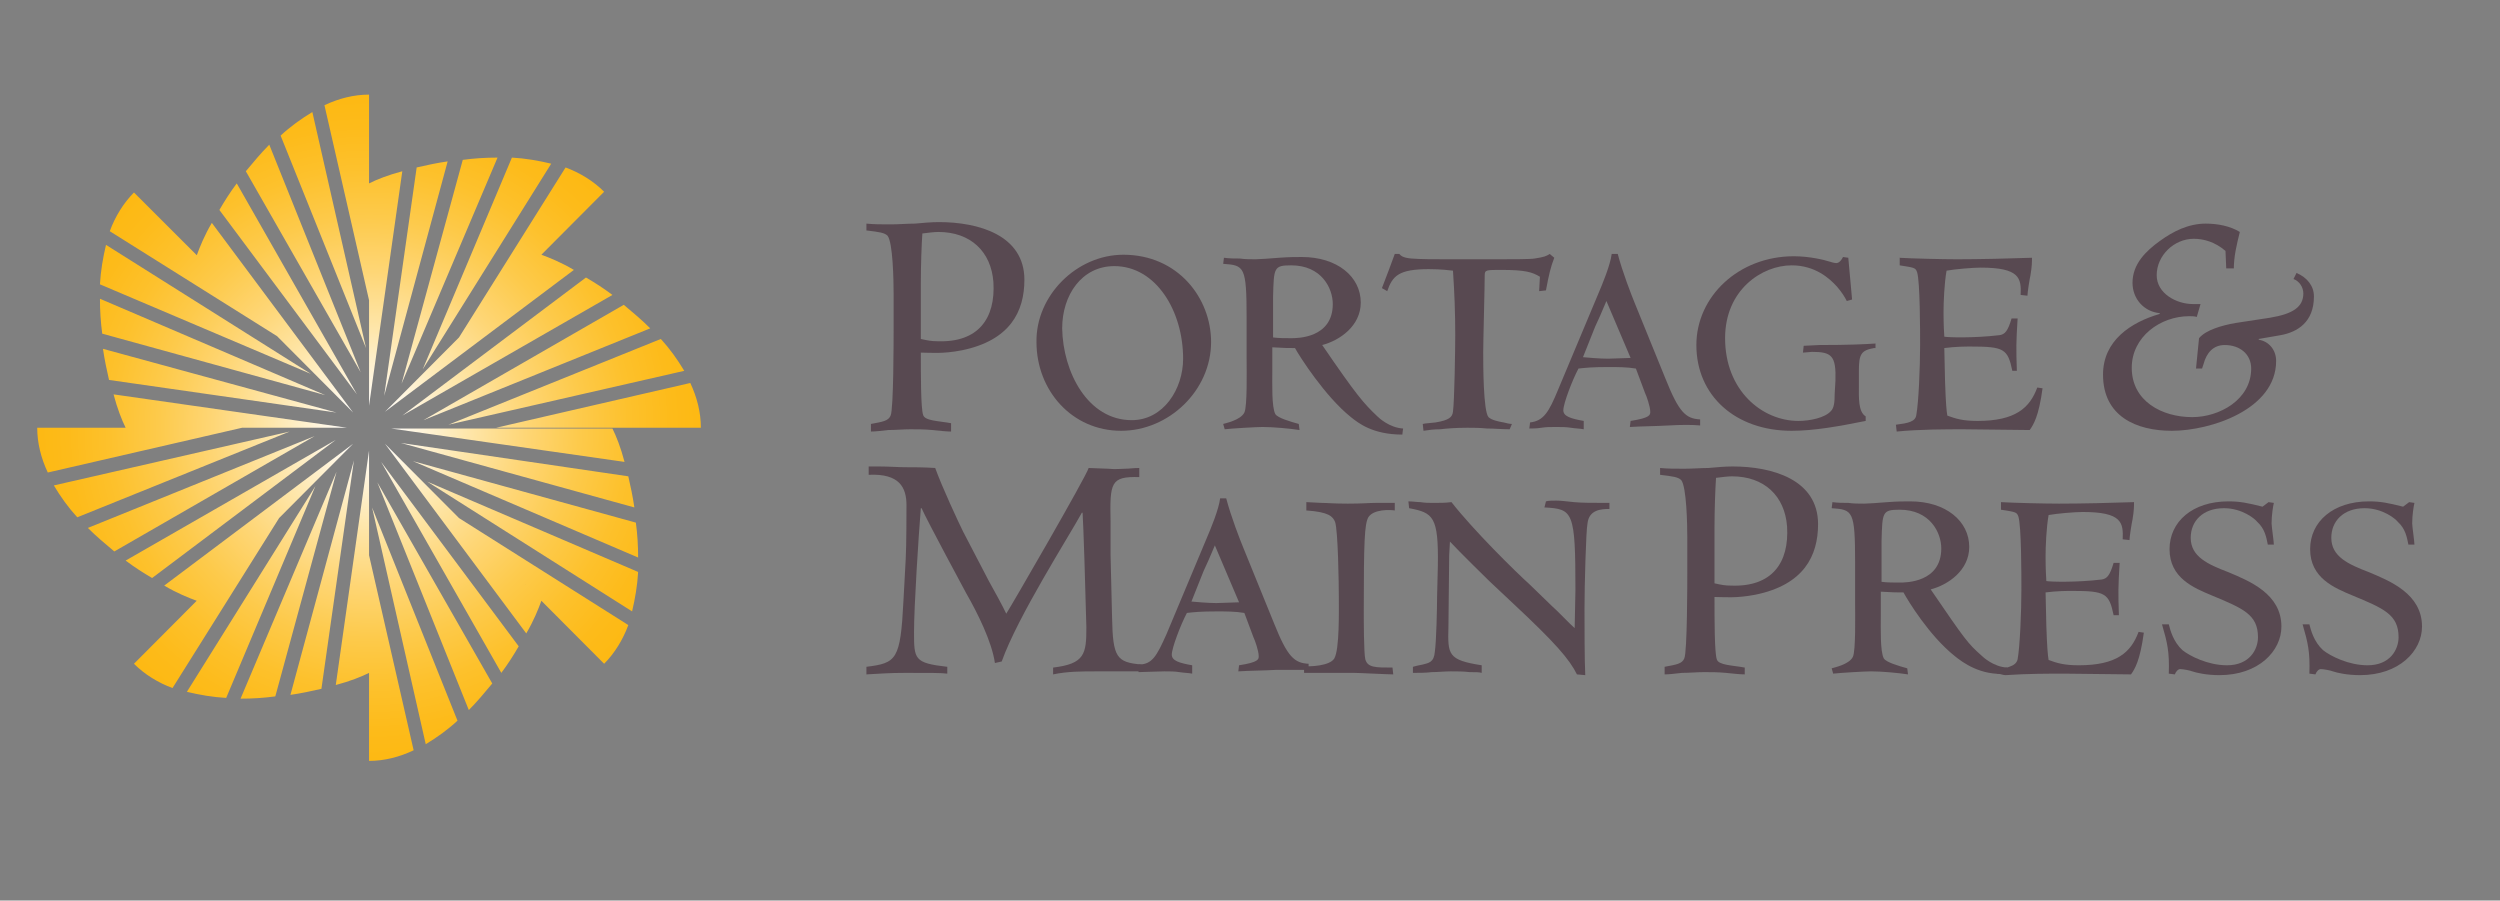
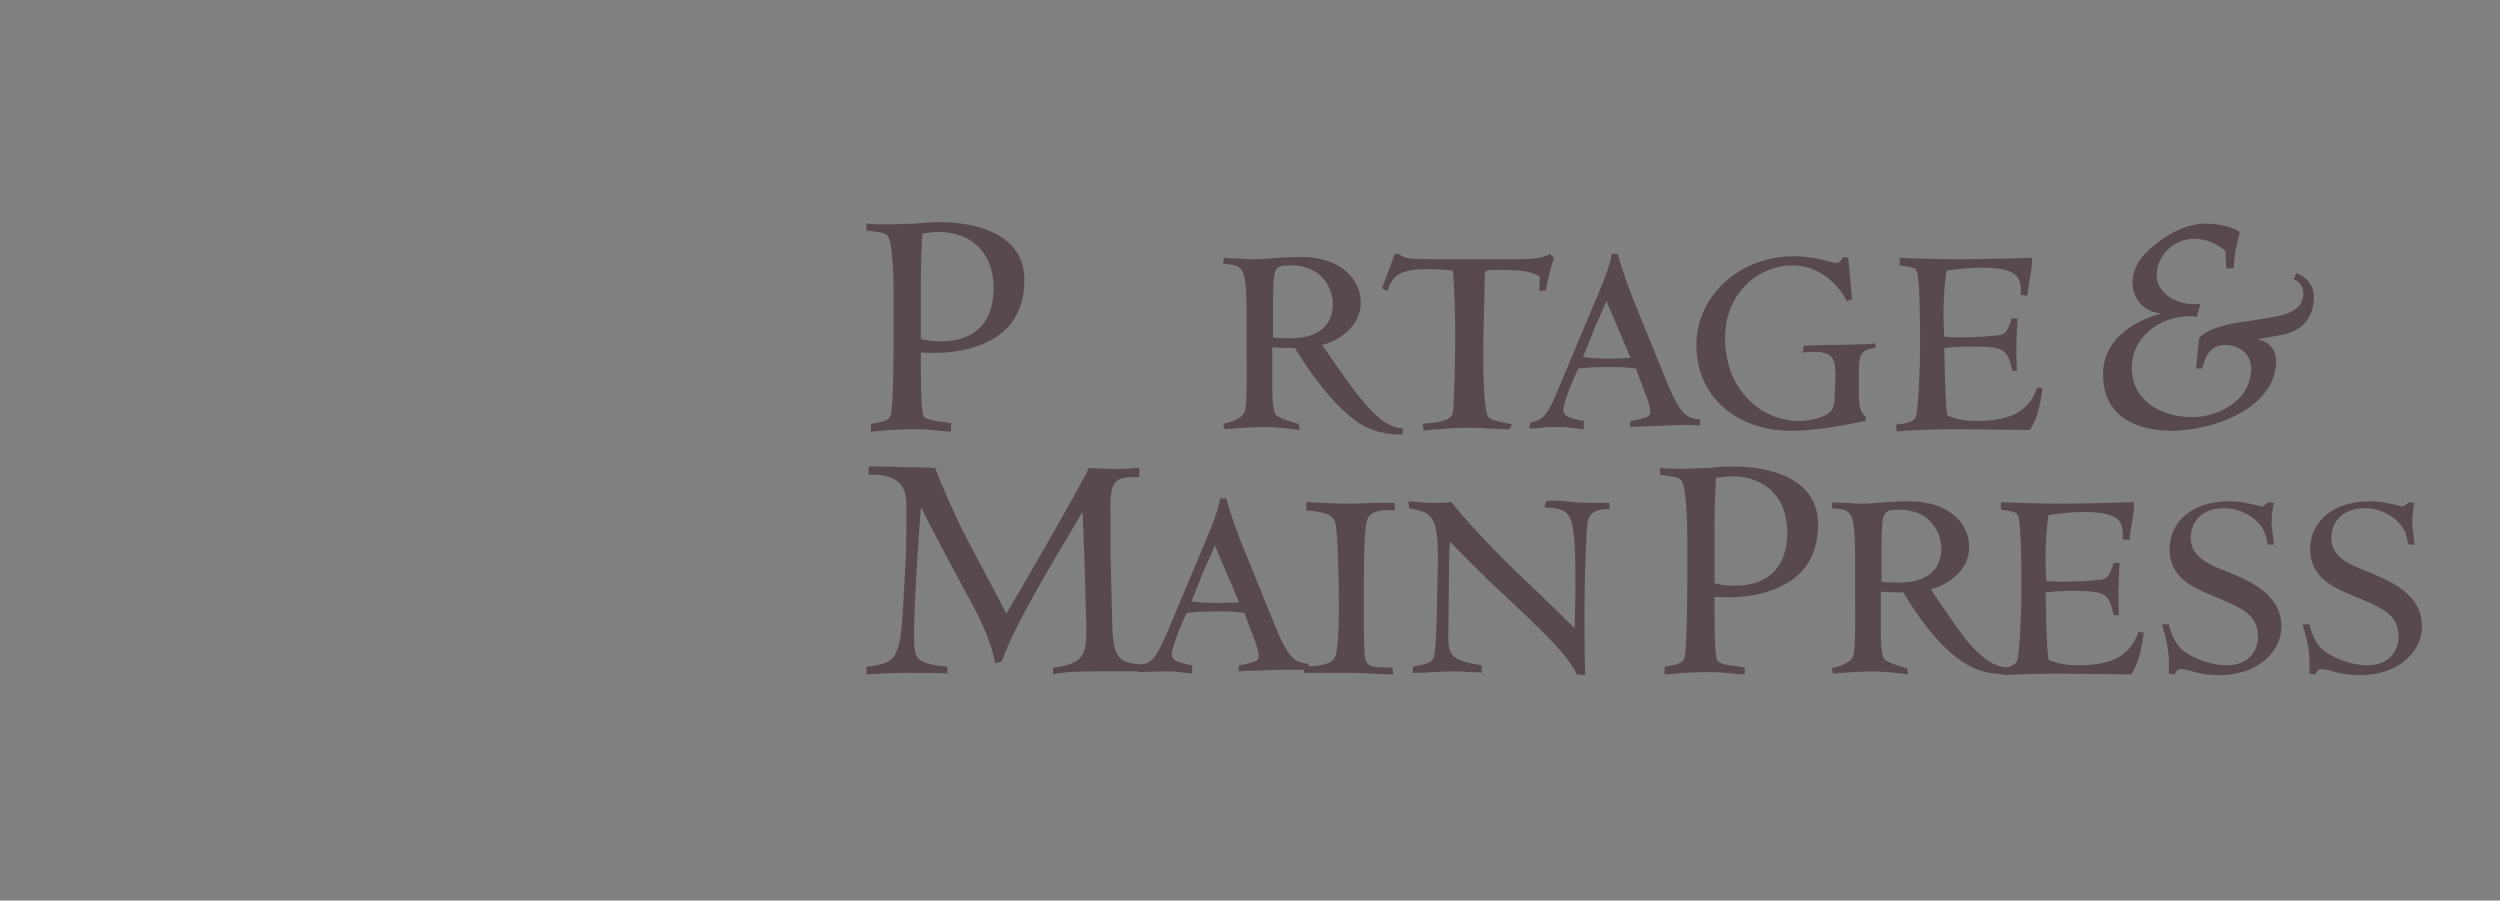
<svg xmlns="http://www.w3.org/2000/svg" xmlns:xlink="http://www.w3.org/1999/xlink" width="186px" height="67px" viewBox="0 0 186 67" version="1.1">
  <rect x="0" y="0" width="186" height="67" fill="#808080" stroke="none" />
  <title>A6DEF0A1-BC72-44A5-BD33-F5710717ABD0</title>
  <desc>Created with sketchtool.</desc>
  <defs>
    <rect id="path-1" x="0" y="0" width="185" height="67" />
    <radialGradient cx="49.996%" cy="50.027%" fx="49.996%" fy="50.027%" r="50.008%" gradientTransform="translate(0.5,0.5),scale(1,0.996),translate(-0.5,-0.5)" id="radialGradient-3">
      <stop stop-color="#FFFFFF" offset="5.808%" />
      <stop stop-color="#FFFAEF" offset="10.05%" />
      <stop stop-color="#FEE7AD" offset="29.02%" />
      <stop stop-color="#FED676" offset="47.05%" />
      <stop stop-color="#FDCA4B" offset="63.66%" />
      <stop stop-color="#FDC12C" offset="78.54%" />
      <stop stop-color="#FDBB1A" offset="91.15%" />
      <stop stop-color="#FDB913" offset="100%" />
    </radialGradient>
  </defs>
  <g id="Asset-Artboard-Page" stroke="none" stroke-width="1" fill="none" fill-rule="evenodd">
    <g id="Red-Annick-Logo" transform="translate(0.133, 0)">
      <g id="Annick_Logo_WorkingFile_Aug6-Revised">
        <mask id="mask-2" fill="white">
          <use xlink:href="#path-1" />
        </mask>
        <g id="Mask" />
      </g>
      <g id="P&amp;MP_logo_horizontal-4c_2018" transform="translate(2.242, 6.7)" fill-rule="nonzero">
-         <path d="M15.915,6.041 C16.478,5.364 17.04,4.686 17.659,4.065 L24.463,21.003 L15.915,6.041 Z M20.864,1.637 C20.021,2.146 19.233,2.71 18.502,3.388 L24.857,19.197 L20.864,1.637 Z M25.082,15.64 L25.082,0.339 C23.957,0.339 22.832,0.621 21.764,1.129 L25.082,15.64 Z M24.182,22.641 L15.24,6.945 C14.734,7.622 14.341,8.243 13.947,8.921 L24.182,22.641 Z M13.385,9.881 C12.822,10.84 12.485,11.687 12.26,12.308 C12.26,12.308 21.933,22.02 23.901,23.996 L13.385,9.881 Z M21.82,22.697 L5.061,15.527 C5.061,16.43 5.118,17.277 5.23,18.124 L21.82,22.697 Z M5.511,11.518 C5.286,12.478 5.118,13.438 5.061,14.454 L20.752,21.116 L5.511,11.518 Z M18.39,18.406 L7.592,7.622 C6.805,8.413 6.186,9.429 5.792,10.502 L18.39,18.406 Z M22.664,23.996 L5.286,19.253 C5.399,20.044 5.568,20.834 5.736,21.568 L22.664,23.996 Z M6.074,22.641 C6.355,23.713 6.692,24.56 6.973,25.125 C6.973,25.125 20.695,25.125 23.451,25.125 L6.074,22.641 Z M21.033,25.746 L4.162,32.578 C4.78,33.199 5.455,33.763 6.13,34.328 L21.033,25.746 Z M1.631,29.416 C2.137,30.263 2.699,31.053 3.374,31.787 L19.177,25.407 L1.631,29.416 Z M15.634,25.125 L0.394,25.125 C0.394,26.254 0.675,27.383 1.181,28.456 L15.634,25.125 Z M22.607,26.028 L6.973,35.006 C7.648,35.514 8.267,35.909 8.942,36.304 L22.607,26.028 Z M9.842,36.869 C10.798,37.433 11.641,37.772 12.26,37.998 C12.26,37.998 21.933,28.287 23.901,26.311 L9.842,36.869 Z M22.664,28.4 L15.522,45.281 C16.421,45.281 17.265,45.225 18.108,45.112 L22.664,28.4 Z M11.529,44.773 C12.485,44.999 13.441,45.169 14.453,45.225 L21.089,29.472 L11.529,44.773 Z M18.39,31.844 L7.592,42.684 C8.379,43.475 9.392,44.096 10.46,44.491 L18.39,31.844 Z M23.957,27.553 L19.233,44.999 C20.021,44.886 20.808,44.717 21.539,44.547 L23.957,27.553 Z M22.607,44.265 C23.676,43.983 24.52,43.644 25.082,43.362 C25.082,43.362 25.082,29.585 25.082,26.819 L22.607,44.265 Z M25.701,29.19 L32.505,46.128 C33.124,45.507 33.686,44.83 34.249,44.152 L25.701,29.19 Z M29.3,48.669 C30.143,48.161 30.931,47.596 31.662,46.919 L25.307,31.053 L29.3,48.669 Z M25.082,34.61 L25.082,49.911 C26.207,49.911 27.331,49.629 28.4,49.121 L25.082,34.61 Z M25.982,27.666 L34.923,43.362 C35.43,42.684 35.823,42.063 36.217,41.386 L25.982,27.666 Z M36.779,40.426 C37.342,39.466 37.679,38.619 37.904,37.998 C37.904,37.998 28.231,28.287 26.263,26.311 L36.779,40.426 Z M28.344,27.609 L45.102,34.78 C45.102,33.876 45.046,33.029 44.934,32.183 L28.344,27.609 Z M44.653,38.788 C44.877,37.829 45.046,36.869 45.102,35.853 L29.412,29.134 L44.653,38.788 Z M31.774,31.844 L42.572,42.684 C43.359,41.894 43.978,40.878 44.371,39.805 L31.774,31.844 Z M27.444,26.254 L44.821,31.053 C44.709,30.263 44.54,29.472 44.371,28.738 L27.444,26.254 Z M44.09,27.666 C43.809,26.593 43.472,25.746 43.19,25.181 C43.19,25.181 29.468,25.181 26.713,25.181 L44.09,27.666 Z M29.131,24.56 L46.002,17.729 C45.384,17.108 44.709,16.543 44.034,15.978 L29.131,24.56 Z M48.533,20.89 C48.027,20.044 47.464,19.253 46.79,18.519 L30.987,24.899 L48.533,20.89 Z M34.53,25.125 L49.77,25.125 C49.77,23.996 49.489,22.867 48.983,21.794 L34.53,25.125 Z M27.556,24.222 L43.19,15.244 C42.516,14.736 41.897,14.341 41.222,13.946 L27.556,24.222 Z M40.322,13.381 C39.366,12.817 38.523,12.478 37.904,12.252 C37.904,12.252 28.231,21.963 26.263,23.939 L40.322,13.381 Z M27.5,21.85 L34.642,5.025 C33.742,5.025 32.899,5.081 32.055,5.194 L27.5,21.85 Z M38.635,5.477 C37.679,5.251 36.723,5.081 35.711,5.025 L29.075,20.778 L38.635,5.477 Z M31.774,18.406 L42.572,7.566 C41.784,6.775 40.772,6.154 39.704,5.759 L31.774,18.406 Z M26.207,22.754 L30.931,5.307 C30.143,5.42 29.356,5.59 28.625,5.759 L26.207,22.754 Z M27.556,6.041 C26.488,6.324 25.644,6.662 25.082,6.945 C25.082,6.945 25.082,20.721 25.082,23.488 L27.556,6.041 Z" id="Shape" fill="url(#radialGradient-3)" />
        <g id="Group" transform="translate(61.861, 27.666)" fill="#584951">
-           <path d="M16.309,3.783 L16.253,3.783 C15.297,5.533 11.472,11.518 10.291,14.849 L9.785,14.962 C9.56,13.381 8.492,11.236 7.648,9.768 C7.648,9.768 4.724,4.347 4.33,3.444 L4.274,3.444 C4.105,5.533 3.768,10.728 3.768,12.647 C3.768,14.68 3.768,14.962 6.242,15.244 L6.242,15.753 C5.792,15.696 5.174,15.696 3.149,15.696 C1.856,15.696 1.35,15.753 0.225,15.809 L0.225,15.244 C2.474,14.962 2.756,14.736 2.981,10.332 L3.149,7.227 C3.206,6.324 3.206,3.501 3.206,3.218 C3.206,1.92 2.699,0.847 0.394,0.96 L0.394,0.339 L1.125,0.339 C1.912,0.339 2.587,0.395 3.093,0.395 C3.768,0.395 4.443,0.395 5.343,0.452 C5.849,1.863 7.086,4.517 7.423,5.194 L9.335,8.864 C9.56,9.26 10.46,10.897 10.629,11.292 C10.966,10.784 16.59,1.073 16.759,0.452 L18.221,0.508 C18.783,0.565 19.121,0.508 19.458,0.508 C19.796,0.508 20.077,0.452 20.527,0.452 L20.527,1.129 C18.39,1.073 18.333,1.524 18.39,4.46 C18.39,4.63 18.39,6.719 18.39,6.945 L18.502,11.574 C18.558,14.567 18.84,14.906 20.695,15.075 L20.695,15.583 L17.321,15.583 C16.253,15.583 15.184,15.583 14.116,15.809 L14.116,15.301 C16.478,15.019 16.59,14.285 16.59,12.308 C16.534,9.824 16.365,4.517 16.309,3.783 Z" id="Path" />
+           <path d="M16.309,3.783 L16.253,3.783 C15.297,5.533 11.472,11.518 10.291,14.849 L9.785,14.962 C9.56,13.381 8.492,11.236 7.648,9.768 C7.648,9.768 4.724,4.347 4.33,3.444 L4.274,3.444 C4.105,5.533 3.768,10.728 3.768,12.647 C3.768,14.68 3.768,14.962 6.242,15.244 L6.242,15.753 C5.792,15.696 5.174,15.696 3.149,15.696 C1.856,15.696 1.35,15.753 0.225,15.809 L0.225,15.244 C2.474,14.962 2.756,14.736 2.981,10.332 L3.149,7.227 C3.206,6.324 3.206,3.501 3.206,3.218 C3.206,1.92 2.699,0.847 0.394,0.96 L0.394,0.339 L1.125,0.339 C1.912,0.339 2.587,0.395 3.093,0.395 C3.768,0.395 4.443,0.395 5.343,0.452 C5.849,1.863 7.086,4.517 7.423,5.194 C9.56,9.26 10.46,10.897 10.629,11.292 C10.966,10.784 16.59,1.073 16.759,0.452 L18.221,0.508 C18.783,0.565 19.121,0.508 19.458,0.508 C19.796,0.508 20.077,0.452 20.527,0.452 L20.527,1.129 C18.39,1.073 18.333,1.524 18.39,4.46 C18.39,4.63 18.39,6.719 18.39,6.945 L18.502,11.574 C18.558,14.567 18.84,14.906 20.695,15.075 L20.695,15.583 L17.321,15.583 C16.253,15.583 15.184,15.583 14.116,15.809 L14.116,15.301 C16.478,15.019 16.59,14.285 16.59,12.308 C16.534,9.824 16.365,4.517 16.309,3.783 Z" id="Path" />
          <path d="M24.463,15.753 C24.182,15.696 23.845,15.696 23.507,15.64 C23.17,15.583 22.776,15.583 22.383,15.583 C21.989,15.583 20.752,15.64 20.47,15.64 L20.47,15.075 C21.483,15.075 21.82,14.454 22.551,12.817 L25.532,5.703 C25.869,4.912 26.432,3.557 26.544,2.71 L26.994,2.71 C27.331,4.009 28.006,5.759 28.287,6.437 L30.537,11.97 C31.549,14.51 32.055,14.962 33.124,15.019 L33.124,15.47 C32.618,15.47 31.718,15.47 30.762,15.47 C29.806,15.527 28.737,15.527 27.894,15.583 L27.95,15.131 C29.412,14.906 29.412,14.68 29.412,14.454 C29.412,14.059 29.131,13.268 29.019,13.042 L28.344,11.236 C27.669,11.123 26.994,11.123 26.263,11.123 C25.082,11.123 24.576,11.179 24.07,11.236 C23.62,12.083 22.945,13.833 22.945,14.341 C22.945,14.793 23.507,14.962 24.463,15.131 L24.463,15.753 L24.463,15.753 Z M24.407,10.389 C25.588,10.502 26.207,10.502 26.263,10.502 C26.6,10.502 27.669,10.445 27.95,10.445 L26.15,6.211 C25.701,7.283 25.644,7.396 25.307,8.13 L24.407,10.389 Z" id="Shape" />
          <path d="M32.955,2.992 L34.08,3.049 C34.53,3.049 34.98,3.105 36.048,3.105 C37.117,3.105 37.623,3.049 38.129,3.049 L39.535,3.049 L39.535,3.613 C39.198,3.557 37.96,3.501 37.567,4.122 C37.285,4.63 37.229,5.928 37.229,11.01 C37.229,11.744 37.229,14.228 37.342,14.68 C37.51,15.301 38.073,15.301 39.366,15.301 L39.422,15.809 C38.973,15.809 36.892,15.696 36.498,15.696 L34.699,15.696 C34.361,15.696 33.068,15.696 32.786,15.696 L32.786,15.188 C33.18,15.244 34.699,15.188 35.036,14.623 C35.43,13.946 35.373,11.066 35.373,10.05 C35.373,9.147 35.317,5.081 35.092,4.46 C34.923,4.065 34.642,3.726 32.955,3.613 L32.955,2.992 L32.955,2.992 Z" id="Path" />
          <path d="M51.232,10.728 C51.514,10.953 52.638,12.139 52.919,12.365 C52.919,11.857 52.976,10.106 52.976,9.542 C52.976,3.67 52.807,3.501 50.67,3.388 L50.782,2.936 C50.951,2.879 51.289,2.879 51.57,2.879 C51.907,2.879 52.301,2.936 52.863,2.992 C53.482,3.049 54.157,3.049 55.506,3.049 L55.506,3.501 C54.888,3.501 53.988,3.557 53.875,4.573 C53.763,5.081 53.651,9.203 53.651,10.897 C53.651,12.083 53.651,14.793 53.707,15.865 L53.088,15.809 C52.526,14.68 51.514,13.494 48.308,10.502 L46.565,8.864 C46.508,8.808 44.315,6.662 43.64,5.928 L43.584,6.945 L43.528,12.252 C43.472,14.341 43.472,14.736 46.002,15.131 L46.002,15.696 C45.834,15.64 45.552,15.64 45.102,15.64 C44.653,15.583 44.146,15.583 43.697,15.583 C43.247,15.583 42.74,15.64 42.291,15.64 C41.841,15.696 41.335,15.696 40.885,15.696 L40.885,15.244 C41.053,15.188 41.335,15.131 41.616,15.075 C42.066,14.962 42.459,14.906 42.516,14.115 C42.628,13.381 42.684,10.84 42.684,9.994 L42.74,7.735 C42.797,4.065 42.403,3.783 40.603,3.444 L40.547,2.936 C40.885,2.936 41.166,2.992 41.447,2.992 C41.784,3.049 42.066,3.049 42.403,3.049 C43.022,3.049 43.247,3.049 43.753,2.992 C45.384,5.081 48.477,8.13 49.601,9.147 L51.232,10.728 Z" id="Path" />
          <path d="M104.545,2.992 L104.939,3.049 C104.883,3.275 104.77,3.952 104.77,4.573 C104.77,4.799 104.939,5.928 104.939,6.154 L104.489,6.154 C104.377,5.59 104.264,4.969 103.702,4.46 C103.533,4.235 102.577,3.444 101.227,3.444 C99.653,3.444 98.753,4.404 98.753,5.646 C98.753,7.058 100.046,7.622 101.509,8.187 C103.139,8.864 105.501,9.824 105.501,12.252 C105.501,14.059 103.814,15.865 100.89,15.865 C99.934,15.865 99.203,15.696 98.865,15.583 C98.753,15.527 98.191,15.414 97.966,15.414 C97.797,15.414 97.628,15.64 97.572,15.809 L97.122,15.753 C97.178,14.115 97.01,13.438 96.616,12.083 L97.122,12.083 C97.235,12.534 97.46,13.381 98.134,14.002 C98.697,14.454 100.046,15.131 101.452,15.131 C103.139,15.131 103.758,13.946 103.758,13.042 C103.758,11.349 102.633,10.897 100.328,9.937 C98.978,9.372 97.178,8.638 97.178,6.493 C97.178,4.46 98.865,2.936 101.565,2.936 C102.408,2.936 102.971,3.049 104.096,3.331 L104.545,2.992 Z" id="Path" />
          <path d="M115.006,2.992 L115.399,3.049 C115.343,3.275 115.231,3.952 115.231,4.573 C115.231,4.799 115.399,5.928 115.399,6.154 L114.949,6.154 C114.837,5.59 114.724,4.969 114.162,4.46 C113.993,4.235 113.037,3.444 111.688,3.444 C110.113,3.444 109.213,4.404 109.213,5.646 C109.213,7.058 110.507,7.622 111.969,8.187 C113.6,8.864 115.962,9.824 115.962,12.252 C115.962,14.059 114.275,15.865 111.35,15.865 C110.394,15.865 109.663,15.696 109.326,15.583 C109.213,15.527 108.651,15.414 108.426,15.414 C108.257,15.414 108.088,15.64 108.032,15.809 L107.582,15.753 C107.638,14.115 107.47,13.438 107.076,12.083 L107.582,12.083 C107.695,12.534 107.92,13.381 108.595,14.002 C109.157,14.454 110.507,15.131 111.913,15.131 C113.6,15.131 114.218,13.946 114.218,13.042 C114.218,11.349 113.094,10.897 110.788,9.937 C109.438,9.372 107.638,8.638 107.638,6.493 C107.638,4.46 109.326,2.936 112.025,2.936 C112.869,2.936 113.431,3.049 114.556,3.331 L115.006,2.992 Z" id="Path" />
          <path d="M61.299,5.646 C61.299,4.63 61.243,1.863 60.849,1.355 C60.624,1.129 60.23,1.073 59.274,0.96 L59.274,0.452 C59.837,0.508 60.399,0.508 61.074,0.508 C61.692,0.508 62.311,0.452 62.873,0.452 C63.492,0.395 64.111,0.339 64.673,0.339 C67.597,0.339 71.028,1.299 71.028,4.63 C71.028,7.001 69.959,9.147 66.36,9.881 C64.898,10.163 64.054,10.05 63.323,10.05 C63.323,11.8 63.323,14.172 63.492,14.68 C63.605,15.131 64.673,15.131 65.573,15.301 L65.573,15.809 C65.235,15.809 64.729,15.753 64.167,15.696 C63.605,15.64 63.042,15.64 62.536,15.64 C62.03,15.64 61.468,15.696 60.905,15.696 C60.399,15.753 59.949,15.809 59.612,15.809 L59.612,15.244 C60.511,15.075 60.905,15.019 61.074,14.623 C61.299,14.172 61.299,8.921 61.299,8.187 L61.299,5.646 Z M63.323,9.034 C63.83,9.147 64.111,9.203 64.561,9.203 C67.597,9.316 68.891,7.509 68.722,4.799 C68.553,2.541 67.035,1.073 64.617,1.073 C64.336,1.073 63.886,1.129 63.436,1.186 C63.38,2.033 63.323,3.557 63.323,4.856 L63.323,9.034 Z" id="Shape" />
          <path d="M75.752,8.921 C76.146,8.977 76.708,8.977 77.102,8.977 C77.551,8.977 80.195,8.977 80.195,6.437 C80.195,5.251 79.351,3.557 77.102,3.557 C75.808,3.557 75.808,3.726 75.752,5.872 L75.752,8.921 Z M72.096,2.992 C72.49,3.049 72.884,3.049 73.277,3.049 C73.671,3.105 74.065,3.105 74.458,3.105 C74.74,3.105 75.471,3.049 76.202,2.992 C76.933,2.936 77.439,2.936 77.889,2.936 C80.532,2.936 82.275,4.404 82.275,6.324 C82.275,8.074 80.701,9.147 79.407,9.485 C81.994,13.268 82.163,13.494 83.175,14.397 C83.288,14.51 84.075,15.244 85.087,15.301 L85.031,15.753 C83.119,15.922 81.769,14.906 81.207,14.454 C79.295,12.929 77.72,10.332 77.383,9.711 C76.82,9.711 76.652,9.711 75.696,9.655 L75.696,11.462 C75.696,12.308 75.639,14.115 75.921,14.623 C76.089,14.906 77.045,15.188 77.664,15.357 L77.72,15.809 C76.989,15.696 75.752,15.583 74.965,15.583 C74.515,15.583 72.603,15.696 72.153,15.753 L72.04,15.357 C72.209,15.301 73.334,15.075 73.615,14.51 C73.84,14.059 73.784,11.405 73.784,10.558 L73.784,7.509 C73.784,3.613 73.615,3.557 72.04,3.444 L72.096,2.992 Z" id="Shape" />
          <path d="M84.637,2.992 C85.537,3.049 87.955,3.105 88.968,3.105 C90.542,3.105 93.017,3.049 94.535,2.992 C94.535,3.331 94.535,3.613 94.423,4.291 C94.366,4.517 94.198,5.59 94.198,5.815 L93.692,5.759 C93.748,4.517 93.635,3.726 90.711,3.726 C90.149,3.726 88.799,3.839 88.18,3.952 C88.012,4.912 87.955,6.267 87.955,7.058 C87.955,7.227 87.955,8.017 88.012,8.864 C88.293,8.921 90.205,8.977 92.117,8.751 C92.511,8.695 92.736,8.469 93.017,7.509 L93.467,7.509 C93.354,9.316 93.354,9.711 93.41,11.405 L93.017,11.405 C92.679,9.768 92.398,9.598 89.924,9.598 C89.586,9.598 88.799,9.598 87.955,9.711 L88.012,12.196 C88.068,13.889 88.124,14.397 88.18,14.736 C88.799,14.962 89.305,15.131 90.43,15.131 C93.242,15.131 94.31,14.172 94.873,12.647 L95.266,12.704 C94.985,14.793 94.591,15.414 94.31,15.809 C93.523,15.809 90.092,15.753 89.361,15.753 C88.293,15.753 86.549,15.753 84.975,15.865 C84.75,15.865 84.581,15.753 84.356,15.753 L84.019,15.131 C84.581,15.414 84.975,15.357 85.256,15.244 C85.593,15.131 85.818,14.962 85.875,14.68 C86.043,13.776 86.156,11.179 86.156,9.485 C86.156,8.469 86.156,4.743 85.931,4.065 C85.818,3.726 85.706,3.726 84.637,3.557 L84.637,2.992 L84.637,2.992 Z" id="Path" />
        </g>
        <g id="Group" transform="translate(61.861, 9.598)" fill="#584951">
-           <path d="M19.346,2.654 C23.395,2.654 25.869,5.872 25.869,9.147 C25.869,12.76 22.72,15.753 19.177,15.753 C15.522,15.753 12.878,12.76 12.878,9.147 C12.822,5.703 15.859,2.654 19.346,2.654 Z M19.964,14.962 C22.326,14.962 23.788,12.647 23.788,10.389 C23.788,6.832 21.764,3.501 18.671,3.501 C16.253,3.501 14.79,5.646 14.79,8.13 C14.847,11.405 16.703,14.962 19.964,14.962 Z" id="Shape" />
          <path d="M26.825,2.879 C27.219,2.936 27.613,2.936 28.006,2.936 C28.4,2.992 28.794,2.992 29.187,2.992 C29.468,2.992 30.2,2.936 30.931,2.879 C31.662,2.823 32.168,2.823 32.618,2.823 C35.261,2.823 37.004,4.291 37.004,6.211 C37.004,7.961 35.43,9.034 34.136,9.372 C36.723,13.155 37.229,13.72 38.241,14.68 C38.354,14.793 39.141,15.527 40.154,15.583 L40.097,16.035 C37.904,16.035 36.836,15.188 36.273,14.736 C34.361,13.212 32.449,10.219 32.112,9.598 C31.549,9.598 31.38,9.598 30.424,9.542 L30.424,11.349 C30.424,12.196 30.368,14.002 30.649,14.51 C30.818,14.793 31.774,15.075 32.393,15.244 L32.449,15.696 C31.718,15.583 30.481,15.47 29.693,15.47 C29.243,15.47 27.331,15.583 26.882,15.64 L26.769,15.244 C26.938,15.188 28.062,14.962 28.344,14.397 C28.569,13.946 28.512,11.292 28.512,10.445 L28.512,7.396 C28.512,3.501 28.344,3.444 26.769,3.331 L26.825,2.879 Z M30.481,8.808 C30.874,8.864 31.437,8.864 31.83,8.864 C32.28,8.864 34.923,8.864 34.923,6.324 C34.923,5.138 34.08,3.444 31.83,3.444 C30.537,3.444 30.537,3.613 30.481,5.759 L30.481,8.808 Z" id="Shape" />
          <path d="M48.083,15.64 C47.464,15.64 46.958,15.583 46.396,15.583 C45.89,15.527 45.271,15.527 44.934,15.527 C44.034,15.527 43.415,15.583 42.909,15.64 C42.459,15.64 42.009,15.696 41.672,15.753 L41.616,15.244 C41.841,15.188 42.122,15.188 42.572,15.131 C43.584,14.962 43.809,14.736 43.865,14.341 C43.978,13.494 44.034,9.655 44.034,8.638 C44.034,7.001 43.978,5.477 43.865,3.839 C42.965,3.726 42.234,3.726 42.066,3.726 C39.816,3.726 39.366,4.235 38.973,5.364 L38.579,5.138 C38.635,5.025 39.479,2.767 39.535,2.597 L39.872,2.597 C39.985,2.71 40.097,2.879 40.772,2.936 C41.503,2.992 42.403,2.992 43.528,2.992 L47.183,2.992 C48.083,2.992 49.658,2.992 49.939,2.936 C50.67,2.823 50.782,2.767 51.064,2.597 L51.401,2.879 C51.12,3.613 51.007,4.122 50.782,5.307 L50.276,5.364 L50.333,4.291 C49.77,3.952 49.264,3.783 47.464,3.783 C46.34,3.783 46.227,3.783 46.227,4.178 C46.227,5.081 46.115,9.09 46.115,9.881 C46.115,10.784 46.115,14.285 46.508,14.736 C46.733,14.962 47.296,15.075 47.633,15.131 C47.858,15.188 48.083,15.244 48.252,15.244 L48.083,15.64 Z" id="Path" />
          <path d="M53.594,15.64 C53.313,15.583 52.976,15.583 52.638,15.527 C52.301,15.47 51.907,15.47 51.514,15.47 C51.12,15.47 50.782,15.47 50.445,15.527 C50.108,15.583 49.77,15.583 49.545,15.583 L49.601,15.131 C50.614,15.019 51.007,14.341 51.682,12.704 L54.663,5.59 C55,4.799 55.563,3.444 55.675,2.597 L56.125,2.597 C56.462,3.896 57.137,5.646 57.418,6.324 L59.668,11.857 C60.68,14.397 61.186,14.849 62.255,14.906 L62.255,15.357 C61.749,15.301 60.849,15.301 59.893,15.357 C58.937,15.414 57.868,15.414 57.025,15.47 L57.081,15.019 C58.543,14.793 58.543,14.567 58.543,14.341 C58.543,13.946 58.262,13.155 58.15,12.929 L57.475,11.123 C56.8,11.01 56.125,11.01 55.394,11.01 C54.213,11.01 53.707,11.066 53.201,11.123 C52.751,11.97 52.076,13.72 52.076,14.228 C52.076,14.68 52.638,14.849 53.594,15.019 L53.594,15.64 L53.594,15.64 Z M53.538,10.276 C54.719,10.389 55.338,10.389 55.394,10.389 C55.731,10.389 56.8,10.332 57.081,10.332 L55.281,6.098 C54.832,7.171 54.775,7.283 54.438,8.017 L53.538,10.276 Z" id="Shape" />
          <path d="M75.189,9.598 C74.233,9.768 74.065,10.05 74.065,11.292 L74.065,12.421 C74.065,13.268 74.008,14.341 74.571,14.68 L74.571,15.019 C72.603,15.414 70.747,15.753 69.06,15.753 C64.898,15.753 61.974,13.155 61.974,9.372 C61.974,5.759 65.123,2.767 69.228,2.767 C70.409,2.767 71.534,3.049 71.871,3.162 C72.04,3.218 72.265,3.275 72.378,3.275 C72.434,3.275 72.659,3.275 72.884,2.823 L73.277,2.879 L73.559,5.985 L73.165,6.098 C72.996,5.759 72.771,5.42 72.434,5.025 C71.871,4.404 70.803,3.444 69.06,3.444 C66.866,3.444 64.111,5.251 64.111,8.864 C64.111,12.76 66.866,15.019 69.566,15.019 C70.409,15.019 71.534,14.793 71.984,14.285 C72.209,14.059 72.265,13.663 72.265,12.986 L72.321,12.026 C72.378,10.163 72.04,9.881 70.578,9.881 L69.903,9.937 L69.959,9.429 L71.14,9.372 C73.277,9.372 74.458,9.316 75.302,9.26 L75.302,9.598 L75.189,9.598 Z" id="Path" />
          <path d="M77.045,2.879 C77.945,2.936 80.363,2.992 81.376,2.992 C82.95,2.992 85.425,2.936 86.943,2.879 C86.943,3.218 86.943,3.501 86.831,4.178 C86.774,4.404 86.606,5.477 86.606,5.703 L86.1,5.646 C86.156,4.404 86.043,3.613 83.119,3.613 C82.557,3.613 81.207,3.726 80.588,3.839 C80.42,4.799 80.363,6.154 80.363,6.945 C80.363,7.114 80.363,7.904 80.42,8.751 C80.701,8.808 82.613,8.864 84.525,8.638 C84.919,8.582 85.144,8.356 85.425,7.396 L85.875,7.396 C85.762,9.203 85.762,9.598 85.818,11.292 L85.481,11.292 C85.144,9.655 84.862,9.485 82.388,9.485 C82.05,9.485 81.263,9.485 80.42,9.598 L80.476,12.083 C80.532,13.776 80.588,14.285 80.645,14.623 C81.263,14.849 81.769,15.019 82.894,15.019 C85.706,15.019 86.774,14.059 87.337,12.534 L87.73,12.591 C87.449,14.68 87.056,15.301 86.774,15.696 C85.987,15.696 82.557,15.64 81.825,15.64 C80.645,15.64 78.564,15.64 76.877,15.809 L76.82,15.301 C77.72,15.188 78.283,15.075 78.339,14.567 C78.507,13.663 78.62,11.066 78.62,9.372 C78.62,8.356 78.62,4.63 78.395,3.952 C78.283,3.613 78.17,3.613 77.102,3.444 L77.102,2.879 L77.045,2.879 Z" id="Path" />
          <path d="M2.249,5.533 C2.249,4.517 2.193,1.75 1.8,1.242 C1.575,1.016 1.181,0.96 0.225,0.847 L0.225,0.339 C0.787,0.395 1.35,0.395 2.025,0.395 C2.643,0.395 3.262,0.339 3.824,0.339 C4.443,0.282 5.061,0.226 5.624,0.226 C8.548,0.226 11.979,1.186 11.979,4.517 C11.979,6.888 10.91,9.034 7.311,9.768 C5.849,10.05 5.005,9.937 4.274,9.937 C4.274,11.687 4.274,14.059 4.443,14.567 C4.555,15.019 5.624,15.019 6.524,15.188 L6.524,15.809 C6.186,15.809 5.68,15.753 5.118,15.696 C4.555,15.64 3.993,15.64 3.487,15.64 C2.981,15.64 2.418,15.696 1.856,15.696 C1.35,15.753 0.9,15.809 0.562,15.809 L0.562,15.244 C1.462,15.075 1.856,15.019 2.025,14.623 C2.249,14.172 2.249,8.921 2.249,8.187 L2.249,5.533 Z M4.274,8.921 C4.78,9.034 5.061,9.09 5.511,9.09 C8.548,9.203 9.842,7.396 9.673,4.686 C9.504,2.428 7.986,0.96 5.568,0.96 C5.286,0.96 4.836,1.016 4.387,1.073 C4.33,1.92 4.274,3.444 4.274,4.743 L4.274,8.921 Z" id="Shape" />
          <path d="M101.959,3.726 C101.959,2.767 102.183,1.863 102.408,0.96 C101.677,0.508 100.721,0.339 99.878,0.339 C98.584,0.339 97.46,0.903 96.447,1.637 C95.435,2.371 94.423,3.331 94.423,4.743 C94.423,5.928 95.266,6.888 96.447,7.001 L96.447,7.058 C94.31,7.679 92.229,9.034 92.229,11.574 C92.229,14.68 94.704,15.753 97.347,15.753 C100.215,15.753 105.108,14.172 105.108,10.558 C105.108,9.711 104.545,9.09 103.814,8.977 L103.814,8.921 L105.445,8.638 C106.682,8.413 107.92,7.679 107.92,5.759 C107.92,4.969 107.414,4.347 106.626,4.009 L106.401,4.46 C106.851,4.63 107.132,5.081 107.132,5.533 C107.132,6.549 106.345,7.058 104.658,7.34 L102.071,7.735 C101.115,7.904 99.878,8.243 99.372,8.864 L99.147,11.123 L99.597,11.123 L99.709,10.784 C99.934,9.937 100.44,9.372 101.284,9.372 C102.408,9.372 103.252,10.05 103.252,11.123 C103.252,13.438 100.89,14.736 98.865,14.736 C96.616,14.736 94.366,13.551 94.366,11.066 C94.366,8.751 96.503,7.227 98.64,7.227 C98.809,7.227 99.034,7.227 99.203,7.283 L99.484,6.324 C99.315,6.324 99.09,6.324 98.922,6.324 C97.684,6.324 96.222,5.533 96.222,4.178 C96.222,2.71 97.516,1.468 98.978,1.468 C99.709,1.468 100.553,1.694 101.34,2.371 L101.396,3.67 L101.959,3.67 L101.959,3.726 Z" id="Path" />
        </g>
      </g>
    </g>
  </g>
</svg>